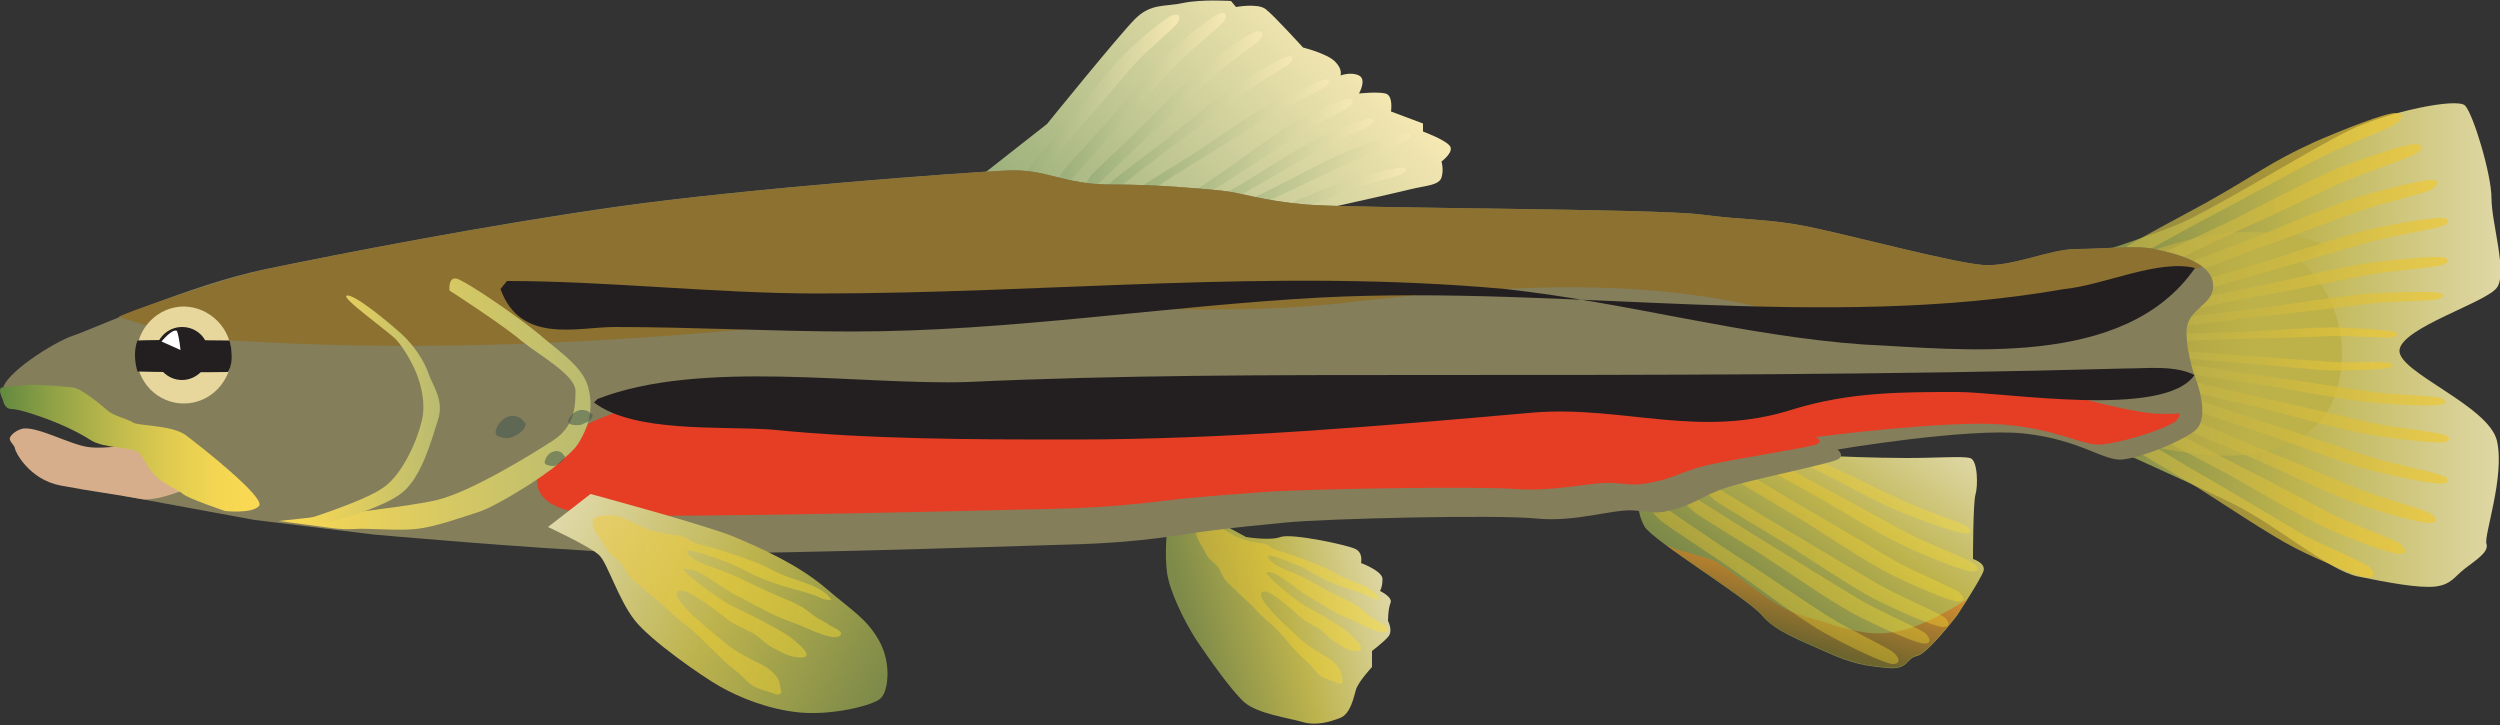
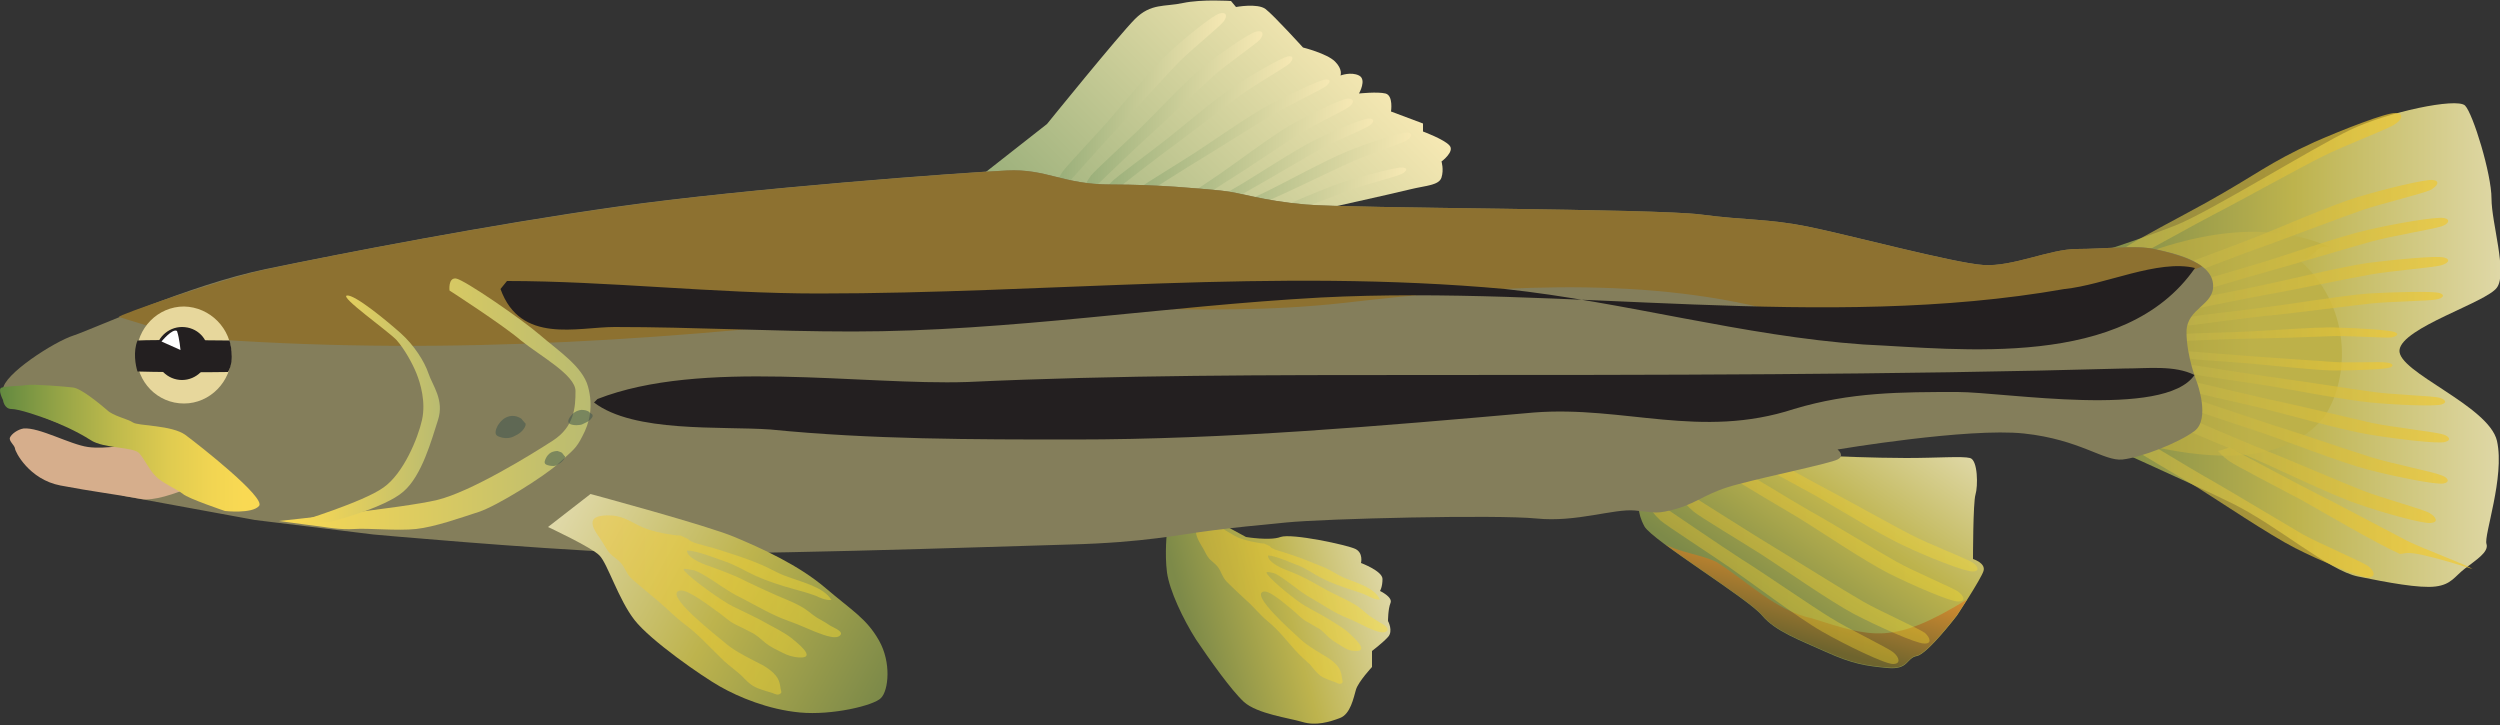
<svg xmlns="http://www.w3.org/2000/svg" xmlns:ns1="https://ian.umces.edu/media-library/" x="0px" y="0px" width="500" height="145" viewBox="0 0 500 145" xml:space="preserve">
  <rect x="0" y="0" width="500" height="145" fill="#333333" stroke="none" />
  <title>Phoxinus eos (Northern Redbelly Dace)</title>
  <desc>
    <ns1:title>Phoxinus eos (Northern Redbelly Dace)</ns1:title>
    <ns1:descr>Illustration of Phoxinus eos (Northern Redbelly Dace)</ns1:descr>
    <ns1:scene>
      <ns1:contains>fish, Northern, redbelly, dace, Chordata, Actinopterygii, Cypriniformes, Cyprinidae, Phoxinus, eos, North, America, freshwater</ns1:contains>
      <ns1:when>2008-12-22</ns1:when>
    </ns1:scene>
  </desc>
  <g id="ian_symbols_6b71c838371e3b448d8a9cb9a81f1515">
    <g>
      <linearGradient id="ian_symbols_4b17add9c761aed4c9d2fccf0340e11d" gradientUnits="userSpaceOnUse" x1="2199.534" y1="2416.542" x2="2617.322" y2="2416.542" gradientTransform="matrix(0.2 0 0 -0.2 -22.418 551.375)">
        <stop offset="1.690000e-02" style="stop-color:#7D8A49" />
        <stop offset="0.494" style="stop-color:#BDB34D" />
        <stop offset="1" style="stop-color:#E0D9A9" />
      </linearGradient>
      <path fill="url(#ian_symbols_4b17add9c761aed4c9d2fccf0340e11d)" d="M416.6,51.5c0,0,11.7-3.7,18.7-6.5c6.9-2.8,27.2-15.4,34.7-19c7.5-3.6,21.3-6.5,23-4.9    c1.6,1.6,5.3,13.7,5.3,18.6s3.2,14.8,1.1,17.8c-2.1,3-19,8-19.5,12.5c-0.5,4.4,17.9,11.1,19.5,18.2c1.6,7.2-2.7,19-2.1,20.6    c0.5,1.6-2.1,3.2-4.3,4.9c-2.1,1.6-2.7,3.2-5.9,3.6c-3.2,0.4-9.6-0.8-15.5-2c-5.9-1.2-16-10.1-25.1-14.6    c-9.1-4.5-29.9-13.7-29.9-13.7L416.6,51.5L416.6,51.5z" />
      <linearGradient id="ian_symbols_e35e07efee8e41247528dbd03cbf8c5d" gradientUnits="userSpaceOnUse" x1="2160.937" y1="2418.108" x2="2459.122" y2="2418.108" gradientTransform="matrix(0.2 0 0 -0.2 -22.418 551.375)">
        <stop offset="0" style="stop-color:#9F963A" />
        <stop offset="0.68" style="stop-color:#BDB149" />
      </linearGradient>
      <path fill="url(#ian_symbols_e35e07efee8e41247528dbd03cbf8c5d)" d="M464.9,83.3c5.3-8.1,5.3-22.6-5.3-31.5c3.2,0.8,3.2-3.2,6.4-2.4c-17.1-7.3-35.2,0-50.2,6.5    c-2.4,1-4.7,1.4-6.9,1.5V83C428,89.4,453.5,97.4,464.9,83.3L464.9,83.3z" />
      <linearGradient id="ian_symbols_f33448dc5affa4b429d87bbe2c9811c7" gradientUnits="userSpaceOnUse" x1="2282.646" y1="2293.335" x2="2552.898" y2="2293.335" gradientTransform="matrix(0.2 0 0 -0.2 -22.418 551.375)">
        <stop offset="0" style="stop-color:#BDB149" />
        <stop offset="1" style="stop-color:#F0C932" />
      </linearGradient>
      <path opacity="0.7" fill="url(#ian_symbols_f33448dc5affa4b429d87bbe2c9811c7)" enable-background="new    " d="M486.2,104.6c-1.5,0.2-9.6-2-14.9-3.9    c-5.3-1.8-16.3-7.2-20.6-9c-4.3-1.9-13.6-5.6-15.1-6.5c-1.5-0.9-2.4-1.8-2.4-1.8l2.2-0.8c0,0,13.6,5.9,17.5,7.4    c3.9,1.5,15.7,6.6,19.6,8.1c3.8,1.5,12,3.7,13.4,4.5C487.2,103.4,487.8,104.4,486.2,104.6L486.2,104.6z" />
      <linearGradient id="ian_symbols_493584efc720ae94e98edaa2cd7e1fa8" gradientUnits="userSpaceOnUse" x1="2230.817" y1="2257.832" x2="2490.6" y2="2257.832" gradientTransform="matrix(0.2 0 0 -0.2 -22.418 551.375)">
        <stop offset="0" style="stop-color:#BDB149" />
        <stop offset="1" style="stop-color:#F0C932" />
      </linearGradient>
      <path opacity="0.7" fill="url(#ian_symbols_493584efc720ae94e98edaa2cd7e1fa8)" enable-background="new    " d="M473.6,115.5c-1.6,0-9.5-3.3-14.6-5.9    c-5.1-2.6-15.5-9.6-19.5-12.1c-4.1-2.5-13-7.6-14.4-8.7c-1.4-1.1-2.2-2.2-2.2-2.2l2.4-0.7c0,0,12.9,7.9,16.7,10    c3.7,2.1,15,8.9,18.6,11c3.7,2,11.7,5.4,13,6.3C474.9,114.2,475.3,115.4,473.6,115.5L473.6,115.5z" />
      <linearGradient id="ian_symbols_c5d3b833b7736094bdc087dbc79be34f" gradientUnits="userSpaceOnUse" x1="2261.559" y1="2273.2" x2="2522.194" y2="2273.2" gradientTransform="matrix(0.2 0 0 -0.2 -22.418 551.375)">
        <stop offset="0" style="stop-color:#BDB149" />
        <stop offset="1" style="stop-color:#F0C932" />
      </linearGradient>
-       <path opacity="0.7" fill="url(#ian_symbols_c5d3b833b7736094bdc087dbc79be34f)" enable-background="new    " d="M480,110.8c-1.6,0.1-9.5-2.8-14.6-5.1    c-5.1-2.3-15.6-8.5-19.7-10.8c-4.1-2.2-13.1-6.8-14.5-7.8c-1.4-1-2.2-2-2.2-2l2.3-0.7c0,0,13,7,16.8,8.9    c3.7,1.8,15.1,7.9,18.8,9.8c3.7,1.8,11.7,4.7,13,5.6C481.1,109.6,481.6,110.7,480,110.8L480,110.8z" />
+       <path opacity="0.7" fill="url(#ian_symbols_c5d3b833b7736094bdc087dbc79be34f)" enable-background="new    " d="M480,110.8c-5.1-2.3-15.6-8.5-19.7-10.8c-4.1-2.2-13.1-6.8-14.5-7.8c-1.4-1-2.2-2-2.2-2l2.3-0.7c0,0,13,7,16.8,8.9    c3.7,1.8,15.1,7.9,18.8,9.8c3.7,1.8,11.7,4.7,13,5.6C481.1,109.6,481.6,110.7,480,110.8L480,110.8z" />
      <linearGradient id="ian_symbols_9dc89fa8109fc314917cfc994ad2e02d" gradientUnits="userSpaceOnUse" x1="2286.67" y1="2323.087" x2="2564.939" y2="2323.087" gradientTransform="matrix(0.2 0 0 -0.2 -22.418 551.375)">
        <stop offset="0" style="stop-color:#BDB149" />
        <stop offset="1" style="stop-color:#F0C932" />
      </linearGradient>
      <path opacity="0.7" fill="url(#ian_symbols_9dc89fa8109fc314917cfc994ad2e02d)" enable-background="new    " d="M488.7,96.7c-1.5,0.3-9.8-1.4-15.2-2.8    c-5.4-1.4-16.8-5.9-21.3-7.4c-4.4-1.5-14.1-4.6-15.6-5.3c-1.6-0.8-2.6-1.5-2.6-1.5l2.1-0.9c0,0,14.1,4.8,18.1,6.1    c4,1.2,16.3,5.4,20.2,6.6c3.9,1.2,12.3,2.9,13.7,3.5C489.5,95.4,490.2,96.4,488.7,96.7L488.7,96.7z" />
      <linearGradient id="ian_symbols_6ca3cc176726a3243973e57af3b6a358" gradientUnits="userSpaceOnUse" x1="2284.458" y1="2351.751" x2="2566.226" y2="2351.751" gradientTransform="matrix(0.2 0 0 -0.2 -22.418 551.375)">
        <stop offset="0" style="stop-color:#BDB149" />
        <stop offset="1" style="stop-color:#F0C932" />
      </linearGradient>
      <path opacity="0.7" fill="url(#ian_symbols_6ca3cc176726a3243973e57af3b6a358)" enable-background="new    " d="M489,88.4c-1.5,0.4-9.8-0.6-15.2-1.5    c-5.5-0.9-17.1-4.2-21.6-5.3c-4.5-1.1-14.3-3.2-15.9-3.8c-1.6-0.6-2.7-1.2-2.7-1.2l2-1c0,0,14.3,3.4,18.3,4.3    c4.1,0.8,16.5,3.8,20.5,4.7c4,0.8,12.4,1.8,13.9,2.2C489.7,87.1,490.5,88,489,88.4L489,88.4z" />
      <linearGradient id="ian_symbols_6130a5d5d5e0e484c9c130575d59523b" gradientUnits="userSpaceOnUse" x1="2299.356" y1="2376.395" x2="2562.309" y2="2376.395" gradientTransform="matrix(0.2 0 0 -0.2 -22.418 551.375)">
        <stop offset="0" style="stop-color:#BDB149" />
        <stop offset="1" style="stop-color:#F0C932" />
      </linearGradient>
      <path opacity="0.7" fill="url(#ian_symbols_6130a5d5d5e0e484c9c130575d59523b)" enable-background="new    " d="M488.3,80.9c-1.4,0.4-9.1,0.1-14.2-0.4    c-5.1-0.5-16-2.6-20.2-3.3c-4.2-0.7-13.3-1.9-14.8-2.3c-1.5-0.4-2.5-0.9-2.5-0.9l1.9-1c0,0,13.3,2.1,17.1,2.6    c3.8,0.5,15.4,2.3,19.1,2.8c3.7,0.5,11.6,0.8,13,1.1C489,79.8,489.6,80.5,488.3,80.9L488.3,80.9z" />
      <linearGradient id="ian_symbols_e18c6400b28c640411858eae6fb8162d" gradientUnits="userSpaceOnUse" x1="2832.977" y1="2843.979" x2="3099.321" y2="2843.979" gradientTransform="matrix(0.161 3.500000e-03 -3.500000e-03 -0.165 -9.63 532.254)">
        <stop offset="0" style="stop-color:#BDB149" />
        <stop offset="1" style="stop-color:#F0C932" />
      </linearGradient>
      <path opacity="0.7" fill="url(#ian_symbols_e18c6400b28c640411858eae6fb8162d)" enable-background="new    " d="M478,73.5c-1.1,0.4-7.3,0.6-11.4,0.6    c-4.2-0.1-13.1-1.1-16.6-1.4c-3.4-0.3-10.9-0.7-12.2-1c-1.3-0.2-2.1-0.6-2.1-0.6l1.3-0.9c0,0,11,0.9,14,1.1    c3.1,0.2,12.6,0.9,15.7,1.1c3,0.2,9.3-0.1,10.5,0.1C478.4,72.6,479,73.1,478,73.5L478,73.5z" />
      <linearGradient id="ian_symbols_4bc5d8bfda99ac143503fbdf75fc3bc0" gradientUnits="userSpaceOnUse" x1="2281.183" y1="2532.049" x2="2554.764" y2="2532.049" gradientTransform="matrix(0.2 0 0 -0.2 -22.418 551.375)">
        <stop offset="0" style="stop-color:#BDB149" />
        <stop offset="1" style="stop-color:#F0C932" />
      </linearGradient>
      <path opacity="0.7" fill="url(#ian_symbols_4bc5d8bfda99ac143503fbdf75fc3bc0)" enable-background="new    " d="M486.6,36c-1.5-0.2-9.7,1.8-15,3.4    c-5.4,1.6-16.5,6.5-20.9,8.2c-4.3,1.7-13.8,5.1-15.3,5.9c-1.5,0.8-2.5,1.6-2.5,1.6L435,56c0,0,13.8-5.4,17.7-6.7    c3.9-1.4,16-6,19.8-7.3c3.9-1.3,12.1-3.3,13.6-4C487.5,37.2,488.1,36.2,486.6,36L486.6,36z" />
      <linearGradient id="ian_symbols_ebc1da780bcab674bd218fb8f08e4d93" gradientUnits="userSpaceOnUse" x1="2229.875" y1="2573.985" x2="2518.293" y2="2573.985" gradientTransform="matrix(0.2 0 0 -0.2 -22.418 551.375)">
        <stop offset="0" style="stop-color:#BDB149" />
        <stop offset="1" style="stop-color:#F0C932" />
      </linearGradient>
      <path opacity="0.7" fill="url(#ian_symbols_ebc1da780bcab674bd218fb8f08e4d93)" enable-background="new    " d="M479.1,22.6c-1.8-0.1-10.5,3.3-16.2,5.8    c-9.4,4.3-11.2,6.3-21.8,12.2c-4.5,2.5-14.5,7.7-16,8.9c-1.6,1.1-2.5,2.2-2.5,2.2l2.6,0.8c0,0,14.4-8,18.5-10.1    c4.1-2.1,16.7-9.1,20.8-11.1c4.1-2.1,12.9-5.4,14.4-6.4C480.4,24,480.9,22.7,479.1,22.6L479.1,22.6z" />
      <linearGradient id="ian_symbols_d5f8e8fe8ef10c042941b78fcbb4b42c" gradientUnits="userSpaceOnUse" x1="2260.337" y1="2554.759" x2="2538.584" y2="2554.759" gradientTransform="matrix(0.2 0 0 -0.2 -22.418 551.375)">
        <stop offset="0" style="stop-color:#BDB149" />
        <stop offset="1" style="stop-color:#F0C932" />
      </linearGradient>
-       <path opacity="0.7" fill="url(#ian_symbols_d5f8e8fe8ef10c042941b78fcbb4b42c)" enable-background="new    " d="M483.2,28.8c-1.7-0.1-10,2.6-15.5,4.8    c-5.5,2.2-16.7,8.2-21,10.3c-4.4,2.1-14,6.5-15.5,7.5c-1.5,1-2.4,1.9-2.4,1.9l2.4,0.7c0,0,13.9-6.8,17.9-8.5    c4-1.8,16.1-7.6,20-9.3c3.9-1.7,12.4-4.5,13.8-5.3C484.4,30.1,484.9,29,483.2,28.8L483.2,28.8z" />
      <linearGradient id="ian_symbols_9ee6b100b5869c54a9e78cb957916c2b" gradientUnits="userSpaceOnUse" x1="2284.614" y1="2503.613" x2="2565.475" y2="2503.613" gradientTransform="matrix(0.2 0 0 -0.2 -22.418 551.375)">
        <stop offset="0" style="stop-color:#BDB149" />
        <stop offset="1" style="stop-color:#F0C932" />
      </linearGradient>
      <path opacity="0.7" fill="url(#ian_symbols_9ee6b100b5869c54a9e78cb957916c2b)" enable-background="new    " d="M488.8,43.6c-1.5-0.3-9.8,1.1-15.3,2.4    c-5.5,1.2-17,5.3-21.5,6.6c-4.5,1.4-14.2,4.1-15.8,4.7c-1.6,0.7-2.6,1.4-2.6,1.4l2,0.9c0,0,14.2-4.3,18.3-5.4    c4-1.1,16.4-4.8,20.4-5.9c4-1.1,12.4-2.5,13.9-3C489.6,44.9,490.3,43.9,488.8,43.6L488.8,43.6z" />
      <linearGradient id="ian_symbols_f3160d520f08eb341567824eae0c4328" gradientUnits="userSpaceOnUse" x1="2281.763" y1="2476.377" x2="2565.403" y2="2476.377" gradientTransform="matrix(0.2 0 0 -0.2 -22.418 551.375)">
        <stop offset="0" style="stop-color:#BDB149" />
        <stop offset="1" style="stop-color:#F0C932" />
      </linearGradient>
      <path opacity="0.7" fill="url(#ian_symbols_f3160d520f08eb341567824eae0c4328)" enable-background="new    " d="M488.8,51.5c-1.5-0.4-9.8,0.4-15.3,1.1    c-5.5,0.8-17.3,3.7-21.8,4.6c-4.5,1-14.4,2.8-16,3.3c-1.6,0.5-2.7,1.1-2.7,1.1l2,1c0,0,14.4-3,18.5-3.7c4.1-0.7,16.6-3.3,20.6-4    c4-0.7,12.4-1.4,14-1.8C489.6,52.7,490.3,51.9,488.8,51.5L488.8,51.5z" />
      <linearGradient id="ian_symbols_06db979613a70a549de804cb668fa31a" gradientUnits="userSpaceOnUse" x1="2296.308" y1="2452.944" x2="2560.282" y2="2452.944" gradientTransform="matrix(0.2 0 0 -0.2 -22.418 551.375)">
        <stop offset="0" style="stop-color:#BDB149" />
        <stop offset="1" style="stop-color:#F0C932" />
      </linearGradient>
      <path opacity="0.7" fill="url(#ian_symbols_06db979613a70a549de804cb668fa31a)" enable-background="new    " d="M487.9,58.6c-1.4-0.4-9.1-0.2-14.2,0.1    c-5.2,0.4-16,2.2-20.3,2.7c-4.2,0.6-13.4,1.6-14.9,1.9c-1.5,0.4-2.5,0.8-2.5,0.8l1.8,1c0,0,13.4-1.8,17.2-2.1    c3.8-0.4,15.5-1.9,19.2-2.3c3.7-0.4,11.6-0.5,13-0.8C488.5,59.7,489.2,59,487.9,58.6L487.9,58.6z" />
      <linearGradient id="ian_symbols_c6c7fe6bb64020f4f55524f9efdcefa3" gradientUnits="userSpaceOnUse" x1="2668.948" y1="2804.473" x2="2935.445" y2="2804.473" gradientTransform="matrix(0.167 -1.200000e-03 1.200000e-03 -0.165 -14.107 533.115)">
        <stop offset="0" style="stop-color:#BDB149" />
        <stop offset="1" style="stop-color:#F0C932" />
      </linearGradient>
      <path opacity="0.7" fill="url(#ian_symbols_c6c7fe6bb64020f4f55524f9efdcefa3)" enable-background="new    " d="M478.9,66.4c-1.1-0.4-7.5-0.8-11.8-0.9    c-4.6-0.1-12.8,0.6-17.3,0.8c-3.6,0.2-11.3,0.3-12.6,0.5c-1.3,0.2-2.2,0.5-2.2,0.5l1.4,0.9c0,0,11.4-0.5,14.6-0.5    c3.2,0,13.1-0.4,16.3-0.5c3.1,0,9.7,0.4,10.9,0.3C479.3,67.3,480,66.8,478.9,66.4L478.9,66.4z" />
      <linearGradient id="ian_symbols_492fa1e5f28f54a459388940cb7b4f0b" gradientUnits="userSpaceOnUse" x1="1205.511" y1="2465.318" x2="1460.661" y2="2720.459" gradientTransform="matrix(0.2 0 0 -0.2 -22.418 551.375)">
        <stop offset="0" style="stop-color:#9AAF7A" />
        <stop offset="0.994" style="stop-color:#F7E9B4" />
      </linearGradient>
      <path fill="url(#ian_symbols_492fa1e5f28f54a459388940cb7b4f0b)" d="M195,36.1l14.4-11.3c0,0,14.4-17.8,17.6-21c3.2-3.2,5.9-2.4,9.6-3.2c3.8-0.8,9.6-0.4,9.6-0.4    l1,1.2c0,0,4.3-0.8,5.9,0.4c1.6,1.2,7.5,7.7,7.5,7.7s4.8,1.2,6.4,2.8c1.6,1.6,1.1,2.8,1.1,2.8s2.1-0.8,3.7,0c1.6,0.8,0,3.6,0,3.6    s3.7-0.4,5.3,0c1.6,0.4,1.1,3.6,1.1,3.6l6.4,2.4v1.6c0,0,4.3,1.6,5.3,2.8c1.1,1.2-1.6,3.2-1.6,3.2s0.5,1.6,0,3.2    c-0.5,1.6-3.2,1.6-6.4,2.4c-3.2,0.8-18.1,4.1-18.1,4.1L195,36.1L195,36.1z" />
      <linearGradient id="ian_symbols_9aa73e6513054594c9ef8cff40395245" gradientUnits="userSpaceOnUse" x1="1199.38" y1="2653.822" x2="1377.244" y2="2653.822" gradientTransform="matrix(0.2 0 0 -0.2 -22.418 551.375)">
        <stop offset="0" style="stop-color:#9AAF7A" />
        <stop offset="0.994" style="stop-color:#F7E9B4" />
      </linearGradient>
      <path fill="url(#ian_symbols_9aa73e6513054594c9ef8cff40395245)" d="M251.3,6.3c-1.4,0.3-7.2,4.3-10.7,7.1c-3.6,2.9-10.2,10-12.9,12.6c-2.7,2.6-8.7,8.1-9.5,9.1    c-0.8,1.1-1.2,2-1.2,2l2.3,0c0,0,8.6-8.3,11.1-10.5c2.5-2.2,10-9.4,12.5-11.6c2.5-2.2,8.3-6.2,9.1-7.1    C252.8,6.9,252.7,6,251.3,6.3L251.3,6.3z" />
      <linearGradient id="ian_symbols_1c61f0520dea26f4c9ede6a59c83654d" gradientUnits="userSpaceOnUse" x1="1134.657" y1="2663.229" x2="1293.97" y2="2663.229" gradientTransform="matrix(0.2 0 0 -0.2 -22.418 551.375)">
        <stop offset="0" style="stop-color:#9AAF7A" />
        <stop offset="0.994" style="stop-color:#F7E9B4" />
      </linearGradient>
-       <path fill="url(#ian_symbols_1c61f0520dea26f4c9ede6a59c83654d)" d="M234.6,3c-1.4,0.4-6.7,4.8-9.9,8c-3.2,3.2-8.9,10.8-11.3,13.7c-2.4,2.8-7.7,8.8-8.4,10    c-0.7,1.2-0.9,2.1-0.9,2.1l2.3-0.1c0,0,7.5-9,9.8-11.5c2.3-2.5,8.8-10.3,11-12.7c2.2-2.4,7.6-6.9,8.3-7.9    C236.2,3.6,236,2.6,234.6,3L234.6,3z" />
      <linearGradient id="ian_symbols_a00c1716fe18f9346919b6511d9b0eb0" gradientUnits="userSpaceOnUse" x1="1171.379" y1="2664.318" x2="1340.796" y2="2664.318" gradientTransform="matrix(0.2 0 0 -0.2 -22.418 551.375)">
        <stop offset="0" style="stop-color:#9AAF7A" />
        <stop offset="0.994" style="stop-color:#F7E9B4" />
      </linearGradient>
      <path fill="url(#ian_symbols_a00c1716fe18f9346919b6511d9b0eb0)" d="M243.9,2.7c-1.4,0.4-7,4.9-10.4,8.1c-3.4,3.2-9.6,10.8-12.1,13.7c-2.5,2.8-8.2,8.8-9,10    c-0.7,1.1-1,2.1-1,2.1l2.4-0.2c0,0,8-9,10.4-11.5c2.4-2.5,9.4-10.3,11.8-12.7c2.4-2.4,8-6.9,8.8-8C245.5,3.2,245.3,2.3,243.9,2.7    L243.9,2.7z" />
      <linearGradient id="ian_symbols_f7430c20cda1b354d18e351ce9611c22" gradientUnits="userSpaceOnUse" x1="1218.605" y1="2638.754" x2="1407.377" y2="2638.754" gradientTransform="matrix(0.2 0 0 -0.2 -22.418 551.375)">
        <stop offset="0" style="stop-color:#9AAF7A" />
        <stop offset="0.994" style="stop-color:#F7E9B4" />
      </linearGradient>
      <path fill="url(#ian_symbols_f7430c20cda1b354d18e351ce9611c22)" d="M257.5,11.3c-1.3,0.3-7.3,3.7-11,6.2c-3.8,2.5-11,8.7-13.9,10.9c-2.9,2.3-9.4,7-10.3,8    c-0.9,0.9-1.4,1.7-1.4,1.7l2.1,0c0,0,9.2-7.2,11.9-9.1c2.7-2,10.8-8.2,13.4-10.1c2.6-1.9,8.7-5.4,9.6-6.2    C258.7,11.9,258.8,11,257.5,11.3L257.5,11.3z" />
      <linearGradient id="ian_symbols_d33feaffdded014425d8c040ba5db03e" gradientUnits="userSpaceOnUse" x1="1247.076" y1="2624.187" x2="1444.592" y2="2624.187" gradientTransform="matrix(0.2 0 0 -0.2 -22.418 551.375)">
        <stop offset="0" style="stop-color:#9AAF7A" />
        <stop offset="0.994" style="stop-color:#F7E9B4" />
      </linearGradient>
      <path fill="url(#ian_symbols_d33feaffdded014425d8c040ba5db03e)" d="M265,15.9c-1.3,0.2-7.4,3.1-11.4,5.2c-3.9,2.1-11.6,7.5-14.7,9.5c-3.1,2-9.8,6.1-10.9,6.9    c-1,0.8-1.6,1.6-1.6,1.6l2,0.1c0,0,9.7-6.2,12.6-7.9c2.8-1.7,11.3-7.1,14.1-8.7c2.8-1.6,9-4.6,10-5.3    C266.1,16.5,266.3,15.8,265,15.9L265,15.9z" />
      <linearGradient id="ian_symbols_da5245d06805da8461ce2827080e946b" gradientUnits="userSpaceOnUse" x1="1314.355" y1="2581.302" x2="1526.358" y2="2581.302" gradientTransform="matrix(0.2 0 0 -0.2 -22.418 551.375)">
        <stop offset="0" style="stop-color:#9AAF7A" />
        <stop offset="0.994" style="stop-color:#F7E9B4" />
      </linearGradient>
      <path fill="url(#ian_symbols_da5245d06805da8461ce2827080e946b)" d="M281.3,26.5c-1.3,0-7.8,2.1-11.9,3.8c-4.2,1.7-12.6,6.3-15.9,7.9c-3.3,1.6-10.6,5-11.7,5.7    c-1.1,0.7-1.8,1.4-1.8,1.4l1.9,0.5c0,0,10.6-5.2,13.6-6.5c3-1.3,12.2-5.8,15.2-7.1c3-1.3,9.5-3.5,10.6-4.1    C282.4,27.4,282.7,26.6,281.3,26.5L281.3,26.5z" />
      <linearGradient id="ian_symbols_0a1d72e1a8787094b188d127939dafd8" gradientUnits="userSpaceOnUse" x1="1272.759" y1="2602.284" x2="1467.902" y2="2602.284" gradientTransform="matrix(0.2 0 0 -0.2 -22.418 551.375)">
        <stop offset="0" style="stop-color:#9AAF7A" />
        <stop offset="0.994" style="stop-color:#F7E9B4" />
      </linearGradient>
      <path fill="url(#ian_symbols_0a1d72e1a8787094b188d127939dafd8)" d="M269.6,19.7c-1.3,0.1-7.4,3-11.3,5.2c-3.9,2.2-11.4,7.9-14.5,10c-3,2.1-9.7,6.3-10.7,7.2    c-1,0.9-1.5,1.7-1.5,1.7l2.1,0.3c0,0,9.6-6.6,12.4-8.3c2.8-1.7,11.2-7.4,13.9-9.1c2.7-1.7,8.9-4.6,9.9-5.4    C270.8,20.6,270.9,19.7,269.6,19.7L269.6,19.7z" />
      <linearGradient id="ian_symbols_ea60a9485f85082451717bfd7c5ca286" gradientUnits="userSpaceOnUse" x1="1297.151" y1="2590.761" x2="1488.351" y2="2590.761" gradientTransform="matrix(0.2 0 0 -0.2 -22.418 551.375)">
        <stop offset="0" style="stop-color:#9AAF7A" />
        <stop offset="0.994" style="stop-color:#F7E9B4" />
      </linearGradient>
      <path fill="url(#ian_symbols_ea60a9485f85082451717bfd7c5ca286)" d="M273.8,23.7c-1.3,0-7.2,2.5-11,4.4c-3.8,1.9-11.3,6.8-14.3,8.6c-3,1.8-9.5,5.4-10.5,6.2    c-1,0.8-1.5,1.5-1.5,1.5l1.9,0.3c0,0,9.5-5.6,12.2-7.1c2.7-1.5,11-6.4,13.7-7.9c2.7-1.5,8.7-3.9,9.6-4.6    C274.8,24.5,275,23.7,273.8,23.7z" />
      <linearGradient id="ian_symbols_72c42ebbe5a6a364c9cc386255c56415" gradientUnits="userSpaceOnUse" x1="1320.228" y1="2557.244" x2="1521.388" y2="2557.244" gradientTransform="matrix(0.2 0 0 -0.2 -22.418 551.375)">
        <stop offset="0" style="stop-color:#9AAF7A" />
        <stop offset="0.994" style="stop-color:#F7E9B4" />
      </linearGradient>
      <path fill="url(#ian_symbols_72c42ebbe5a6a364c9cc386255c56415)" d="M280.5,33.5c-1.2-0.1-7.2,1.5-11.2,2.7c-3.9,1.2-12,4.8-15.2,6.1c-3.2,1.3-10.1,3.8-11.2,4.4    c-1.1,0.6-1.8,1.2-1.8,1.2l1.7,0.5c0,0,10.1-4,13-5c2.9-1,11.7-4.5,14.5-5.5c2.8-1,9-2.6,10-3.1C281.3,34.3,281.7,33.6,280.5,33.5    z" />
      <linearGradient id="ian_symbols_9d43dd8763dce034d56de1d0c5ea7387" gradientUnits="userSpaceOnUse" x1="1300.027" y1="2118.372" x2="1503.183" y2="2172.817" gradientTransform="matrix(0.2 0 0 -0.2 -22.418 551.375)">
        <stop offset="1.690000e-02" style="stop-color:#7D8A49" />
        <stop offset="0.494" style="stop-color:#BDB34D" />
        <stop offset="1" style="stop-color:#E0D9A9" />
      </linearGradient>
      <path fill="url(#ian_symbols_9d43dd8763dce034d56de1d0c5ea7387)" d="M233.4,106c0,0-0.5,4.8,0,8.5c0.5,3.6,3.2,9.3,5.8,13.4c2.7,4,7,10.1,9.6,12.5    c2.7,2.4,9.1,3.2,11.7,4c2.7,0.8,5.4,0,7.5-0.8c2.1-0.8,2.7-4,3.2-5.7c0.5-1.6,3.2-4.5,3.2-4.5v-3.2c0,0,2.1-1.6,3.2-2.8    c1.1-1.2,0-3.2,0-3.2s0-2.4,0.5-3.6c0.5-1.2-2.1-2.4-2.1-2.4s0.5-0.8,0.5-2.4c0-1.6-4.3-3.2-4.3-3.2s0.5-2-1.1-2.8    c-1.6-0.8-12.8-3.2-15-2.4c-2.1,0.8-6.9,0-6.9,0l-5.9-3.2L233.4,106L233.4,106z" />
      <linearGradient id="ian_symbols_f264958bede0759489f0007b642f1ded" gradientUnits="userSpaceOnUse" x1="1309.351" y1="2155.829" x2="1502.569" y2="2155.829" gradientTransform="matrix(0.2 0 0 -0.2 -22.418 551.375)">
        <stop offset="5.600000e-03" style="stop-color:#F4C62B" />
        <stop offset="1" style="stop-color:#FEE12D" />
      </linearGradient>
      <path opacity="0.42" fill="url(#ian_symbols_f264958bede0759489f0007b642f1ded)" enable-background="new    " d="M253.9,109.2c0.5,0.7,2.1,1,3,1.3    c1.2,0.4,2.4,0.8,3.5,1.2c1.5,0.6,3,1.2,4.5,1.8c1.4,0.6,2.6,1.5,4,2.1c2.7,1.1,5.9,1.9,7.1,4.3c-0.9,0.1-1.8-0.4-2.6-0.8    c-1-0.5-2.2-0.8-3.3-1.2c-1.9-0.6-4.1-1.4-5.8-2.3c-1.6-0.8-2.9-1.8-4.6-2.5c-1.4-0.5-4.6-2-6.1-2c-0.1,1.1,2.1,2.3,3.4,2.8    c2.1,0.8,3.9,1.6,5.8,2.7c1.6,0.9,3.2,1.8,4.9,2.6c1.4,0.7,3.2,1.5,4.4,2.5c0.8,0.6,1.3,1.2,2.3,1.8c0.5,0.3,0.9,0.6,1.4,0.9    c0.5,0.3,2.2,1.1,1.6,1.8c-0.8,0.8-3.2-0.4-3.9-0.7c-1.3-0.6-2.4-1.2-3.8-1.8c-2.9-1.1-5-2.7-7.5-4.1c-1.2-0.7-2.1-1.3-3.1-2.1    c-0.7-0.5-3.5-2.7-4.4-2.9c-1.4-0.3-1.6-0.3-1.2,0.3c1.1,1.5,5.7,5.2,7.4,6.2c1.7,1,3.5,1.9,5.1,2.9c1.4,0.9,2.9,1.7,4,2.8    c0.6,0.6,4,3.5,1.1,3.4c-1,0-1.7-0.3-2.5-0.8c-0.9-0.6-1.9-1.1-2.7-1.8c-0.8-0.7-1.3-1.4-2.3-2c-0.8-0.4-1.5-0.9-2.3-1.3    c-1.2-0.7-1.9-1.6-2.9-2.4c-0.8-0.6-4.3-3.8-5.6-3.6c-3,0.5,6,8.3,6.8,9.1c1.4,1.4,3.1,2.4,4.9,3.5c1.4,0.8,2.7,1.7,3.4,2.9    c0.3,0.6,0.4,1.1,0.5,1.8c0,0.2,0.2,0.7,0.1,0.9c-0.4,0.5-0.9,0.2-1.3,0c-1-0.4-2.5-0.8-3.3-1.5c-0.7-0.6-1.3-1.4-1.9-2.1    c-1-0.9-2.1-1.9-3-2.9c-1.7-1.9-3.3-4-5.4-5.7c-1.6-1.3-2.8-2.9-4.3-4.2c-1.3-1.2-2.6-2.4-3.9-3.7c-1-1-1.1-2.1-1.9-3.1    c-0.4-0.5-1.1-1-1.6-1.5c-0.5-0.6-0.8-1.2-1.1-1.8c-0.6-1.1-1.5-2.3-1.6-3.5c-0.1-1.4,1.5-1.5,2.9-1.5c1.9,0.1,3.4,1.4,4.9,2.2    c1.3,0.7,2.7,1,4.3,1.3c0.5,0.1,1,0.2,1.5,0.2L253.9,109.2L253.9,109.2z" />
      <linearGradient id="ian_symbols_08e99b0813f346248136f0a12e622993" gradientUnits="userSpaceOnUse" x1="1874.053" y1="2146.254" x2="2018.207" y2="2352.101" gradientTransform="matrix(0.2 0 0 -0.2 -22.418 551.375)">
        <stop offset="1.690000e-02" style="stop-color:#7D8A49" />
        <stop offset="0.494" style="stop-color:#BDB34D" />
        <stop offset="1" style="stop-color:#E0D9A9" />
      </linearGradient>
      <path fill="url(#ian_symbols_08e99b0813f346248136f0a12e622993)" d="M327.8,100.4c0,0-0.5,2,1.1,4.9c1.6,2.8,20.8,14.5,23.5,17.8c2.7,3.2,7.5,4.9,12.8,7.3    c5.3,2.4,8,2.8,12.3,3.2c4.3,0.4,3.7-2,5.9-2.4c2.1-0.4,8-8.1,8-8.1s4.8-7.3,5.3-8.9c0.5-1.6-2.1-2.4-2.1-2.4s0-11.3,0.5-12.9    c0.5-1.6,0.5-6.9-1.1-7.3c-1.6-0.4-6.4,0-12.8,0c-6.4,0-15.5-0.4-15.5-0.4L327.8,100.4L327.8,100.4z" />
      <linearGradient id="ian_symbols_c9a289d8a31014144da9b5da1eaddc40" gradientUnits="userSpaceOnUse" x1="1911.935" y1="2114.553" x2="1935.096" y2="2201.144" gradientTransform="matrix(0.2 0 0 -0.2 -22.418 551.375)">
        <stop offset="0" style="stop-color:#6E642E" />
        <stop offset="1" style="stop-color:#DD9030" />
      </linearGradient>
      <path fill="url(#ian_symbols_c9a289d8a31014144da9b5da1eaddc40)" d="M362.5,123.7c-7.5-1.6-12.8-7.3-19.2-11.3c-2.8-1.4-7.6-2-10.2-3.5c6.2,4.6,17.3,11.7,19.3,14.1    c2.7,3.2,7.5,4.9,12.8,7.3c5.3,2.4,8,2.8,12.3,3.2c4.3,0.4,3.7-2,5.9-2.4c2.1-0.4,8-8.1,8-8.1s0.9-1.4,2-3.1    C378.6,129,374.5,127.5,362.5,123.7L362.5,123.7z" />
      <linearGradient id="ian_symbols_ea374e7d257bef04a1c5aa4d67a55433" gradientUnits="userSpaceOnUse" x1="1819.87" y1="2204.137" x2="2064.567" y2="2204.137" gradientTransform="matrix(0.2 0 0 -0.2 -22.418 551.375)">
        <stop offset="5.600000e-03" style="stop-color:#F4C62B" />
        <stop offset="1" style="stop-color:#FEE12D" />
      </linearGradient>
-       <path opacity="0.36" fill="url(#ian_symbols_ea374e7d257bef04a1c5aa4d67a55433)" enable-background="new    " d="M388.6,125.4c-1.6,0-9-3.2-13.9-5.7    c-4.8-2.5-14.5-9.1-18.3-11.4c-3.8-2.4-12.2-7.2-13.5-8.3c-1.3-1.1-2-2-2-2l2.3-0.6c0,0,12.2,7.5,15.7,9.5    c3.5,2,14.1,8.5,17.6,10.4c3.4,1.9,11,5.2,12.3,6.1C389.9,124.3,390.2,125.4,388.6,125.4L388.6,125.4z" />
      <linearGradient id="ian_symbols_6207c8f9d7e5b0f43d6ee1da24953594" gradientUnits="userSpaceOnUse" x1="1765.55" y1="2176.286" x2="2014.468" y2="2176.286" gradientTransform="matrix(0.2 0 0 -0.2 -22.418 551.375)">
        <stop offset="5.600000e-03" style="stop-color:#F4C62B" />
        <stop offset="1" style="stop-color:#FEE12D" />
      </linearGradient>
      <path opacity="0.36" fill="url(#ian_symbols_6207c8f9d7e5b0f43d6ee1da24953594)" enable-background="new    " d="M378.6,132.8c-1.6,0-9.3-3.7-14.2-6.5    c-4.9-2.8-14.7-10.2-18.6-12.9c-3.9-2.7-12.4-8.2-13.7-9.3c-1.3-1.2-2-2.3-2-2.3l2.4-0.6c0,0,12.3,8.4,15.9,10.7    c3.6,2.2,14.3,9.6,17.8,11.7c3.5,2.2,11.3,5.9,12.5,6.9C379.9,131.5,380.2,132.8,378.6,132.8L378.6,132.8z" />
      <linearGradient id="ian_symbols_f617622e19fa84d4d5463c868fc1d2db" gradientUnits="userSpaceOnUse" x1="1798.8" y1="2190.247" x2="2045.755" y2="2190.247" gradientTransform="matrix(0.2 0 0 -0.2 -22.418 551.375)">
        <stop offset="5.600000e-03" style="stop-color:#F4C62B" />
        <stop offset="1" style="stop-color:#FEE12D" />
      </linearGradient>
      <path opacity="0.36" fill="url(#ian_symbols_f617622e19fa84d4d5463c868fc1d2db)" enable-background="new    " d="M384.8,128.7c-1.6,0-9.2-3.4-14-5.9    c-4.9-2.6-14.6-9.4-18.5-11.9c-3.9-2.5-12.3-7.5-13.6-8.6c-1.3-1.1-2-2.1-2-2.1l2.4-0.6c0,0,12.3,7.8,15.8,9.9    c3.5,2.1,14.2,8.8,17.7,10.8c3.5,2,11.2,5.4,12.4,6.3C386.1,127.6,386.4,128.8,384.8,128.7L384.8,128.7z" />
      <linearGradient id="ian_symbols_d8f1686523df41b42936a21a72380933" gradientUnits="userSpaceOnUse" x1="1836.978" y1="2228.081" x2="2079.642" y2="2228.081" gradientTransform="matrix(0.2 0 0 -0.2 -22.418 551.375)">
        <stop offset="5.600000e-03" style="stop-color:#F4C62B" />
        <stop offset="1" style="stop-color:#FEE12D" />
      </linearGradient>
      <path opacity="0.36" fill="url(#ian_symbols_d8f1686523df41b42936a21a72380933)" enable-background="new    " d="M391.6,120.3c-1.6,0-9-3.2-13.8-5.6    c-4.8-2.4-14.4-8.9-18.2-11.2c-3.8-2.3-12.1-7.1-13.4-8.1c-1.3-1-2-2-2-2l2.3-0.5c0,0,12,7.3,15.5,9.3c3.5,1.9,14,8.3,17.4,10.2    c3.4,1.9,11,5.1,12.2,5.9C392.9,119.3,393.2,120.3,391.6,120.3L391.6,120.3z" />
      <linearGradient id="ian_symbols_345a5eab5813ae5431d84152c957809a" gradientUnits="userSpaceOnUse" x1="1851.343" y1="2253.23" x2="2093.995" y2="2253.23" gradientTransform="matrix(0.2 0 0 -0.2 -22.418 551.375)">
        <stop offset="5.600000e-03" style="stop-color:#F4C62B" />
        <stop offset="1" style="stop-color:#FEE12D" />
      </linearGradient>
      <path opacity="0.36" fill="url(#ian_symbols_345a5eab5813ae5431d84152c957809a)" enable-background="new    " d="M394.5,114.3c-1.6,0-9-2.9-13.8-5.2    c-4.8-2.2-14.4-8.2-18.2-10.3c-3.8-2.1-12.1-6.5-13.4-7.5c-1.3-1-2-1.8-2-1.8l2.3-0.5c0,0,12,6.8,15.5,8.6    c3.5,1.8,14,7.7,17.4,9.4c3.4,1.8,11,4.7,12.2,5.5C395.7,113.3,396,114.3,394.5,114.3L394.5,114.3z" />
      <linearGradient id="ian_symbols_f2f6412814f74104218699b9d4fd0d8f" gradientUnits="userSpaceOnUse" x1="1856.842" y1="2280.459" x2="2087.052" y2="2280.459" gradientTransform="matrix(0.2 0 0 -0.2 -22.418 551.375)">
        <stop offset="5.600000e-03" style="stop-color:#F4C62B" />
        <stop offset="1" style="stop-color:#FEE12D" />
      </linearGradient>
-       <path opacity="0.36" fill="url(#ian_symbols_f2f6412814f74104218699b9d4fd0d8f)" enable-background="new    " d="M393.2,106.7c-1.5,0-8.5-2.4-13.1-4.3    c-4.6-1.9-13.7-6.8-17.2-8.6c-3.6-1.8-11.5-5.4-12.7-6.2c-1.2-0.8-1.9-1.5-1.9-1.5l2.2-0.4c0,0,11.4,5.6,14.7,7.1    c3.3,1.5,13.2,6.4,16.5,7.8c3.2,1.5,10.4,3.9,11.6,4.6C394.3,105.9,394.6,106.7,393.2,106.7L393.2,106.7z" />
      <path fill="#847E5B" d="M201.4,34.1c8-0.4,11.2,2.8,20.8,2.8c9.6,0,17.6,0.8,21.9,1.2c4.3,0.4,8,2,17.1,2.8c9.1,0.8,69.9,0.8,79,2    c9.1,1.2,13.3,0.8,21.3,2.4c8,1.6,29.3,7.3,35.2,7.7c5.9,0.4,13.3-3.2,18.7-3.2c5.3,0,11.7-0.8,15.5,0c3.7,0.8,11.2,2.4,11.7,6.9    c0.5,4.4-5.3,4.8-5.3,9.7c0,4.9,2.1,10.1,2.1,10.1s2.7,7.3-0.5,9.7c-3.2,2.4-10.7,5.3-14.4,5.7c-3.7,0.4-8.5-4-19.7-5.2    c-11.2-1.2-37.3,3.2-37.3,3.2s1.6,1.2,0,2c-1.6,0.8-13.3,3.2-19.7,4.9c-6.4,1.6-8,3.6-12.3,4.9c-4.3,1.2-4.3,0.8-8.5,0.4    c-4.3-0.4-11.7,2.4-19.7,1.6c-8-0.8-42.1,0-50.1,0.8c-8,0.8-8.5,0.8-14.9,1.6c-6.4,0.8-13.3,2.4-28.3,2.8    c-14.9,0.4-69.9,2.4-89.1,1.6c-19.2-0.8-50.2-3.6-50.2-3.6L51,104l-26.7-4.9l5.2-2.7l6.6-7.8l-21.7-3c0,0-13.8-4.6-13.8-7.7    c0-3,10.3-9.6,14.1-10.8c3.7-1.2,23-10.1,38.5-13.3c15.5-3.2,44.8-8.9,70.4-12.5C149.1,37.7,193.4,34.4,201.4,34.1L201.4,34.1z" />
-       <path fill="#E53E25" d="M427.8,82.3c-10.7-1.8-20.3-5.6-30.9-6.8c-22.4-2.5-42.7,1.2-64,3.7c-43.7,4.3-83.2-6.2-127,0    c-19.2,2.5-61.6-0.6-79.7,2.5c-17.9,4-28.7,20.6-5.7,21.3c19.2,0.6,74.2-0.9,89.1-1.2c14.9-0.3,21.9-1.6,28.3-2.2    c6.4-0.6,6.9-0.6,14.9-1.2c8-0.6,42.2-1.2,50.2-0.6c8,0.6,15.5-1.5,19.7-1.2c4.3,0.3,4.3,0.6,8.5-0.3c4.3-0.9,5.9-2.5,12.3-3.7    c6.4-1.3,18.1-3.1,19.7-3.7c1.6-0.6,0-1.5,0-1.5s26.1-3.4,37.3-2.5c11.2,0.9,16,4.3,19.7,4c3.7-0.3,11.2-2.5,14.4-4.3    c0.8-0.4,1.2-1.1,1.4-1.9C433.5,82.8,430.8,82.9,427.8,82.3L427.8,82.3z" />
      <path fill="#231F20" d="M119.5,79.8c20.7-8.1,52.7-2.7,74-3.4c30-1.4,60.7-1.4,90.7-1.4c46.7,0,94,0,140.7-1.3    c4.7,0,10-0.7,14,1.3c-6,8.8-38,3.4-47.4,3.4c-11.3,0-21.4,0-32.7,3.4c-18.7,6.1-34-0.7-52,0.7c-30.7,2.7-61.4,5.4-92,5.4    c-20,0-40.7,0-60.7-2c-10-0.7-27.3,0.7-35.3-5.4" />
      <path fill="#8D7130" d="M430.8,49.8c-3.7-0.8-10.1,0-15.5,0s-12.8,3.6-18.7,3.2c-5.9-0.4-27.2-6.1-35.2-7.7    c-8-1.6-12.3-1.2-21.3-2.4c-9.1-1.2-69.9-1.2-79-2c-9.1-0.8-12.8-2.4-17.1-2.8c-4.3-0.4-12.3-1.2-21.9-1.2    c-9.6,0-12.8-3.2-20.8-2.8c-8,0.4-52.3,3.6-77.9,7.3C97.9,45,68.6,50.6,53.1,53.9c-8.2,1.7-30.1,9.3-29.3,9.5    c6.5,2,12.9,4.1,19.7,4.5c46.9,3.2,92.8,0,139.8-5.7c28.8-2.4,56.5,1.6,85.3-1.6c27.8-3.2,58.7-5.7,86.4,1.6    c27,7.1,58.1,1.9,85.4-8.9C437.8,51.4,433.4,50.4,430.8,49.8L430.8,49.8z" />
      <linearGradient id="ian_symbols_e178ea34b58992a459d833bffe3cf976" gradientUnits="userSpaceOnUse" x1="134.579" y1="1633.811" x2="-240.831" y2="1633.811" gradientTransform="matrix(0.175 9.640000e-02 0.157 -0.284 -102.814 589.862)">
        <stop offset="1.690000e-02" style="stop-color:#7D8A49" />
        <stop offset="0.494" style="stop-color:#BDB34D" />
        <stop offset="1" style="stop-color:#E0D9A9" />
      </linearGradient>
      <path fill="url(#ian_symbols_e178ea34b58992a459d833bffe3cf976)" d="M118.1,98.8c0,0,23.4,6.3,28.8,8.6c5.5,2.3,12.8,5.6,18.2,10.2c5.4,4.6,8.2,6.1,10.7,10.5    c2.5,4.4,1.9,10,0.4,11.5c-1.4,1.5-9.8,3.5-16.2,2.9c-6.4-0.6-12.3-3.1-16-5.2c-3.7-2.1-13.9-9.2-17.1-13.3    c-3.2-4.1-5.4-11.3-7-12.9c-1.5-1.6-10.3-5.7-10.3-5.7" />
      <path fill="#D6AE8C" d="M2,87.5c-0.3,0.7,0.9,1.5,1,2.2c0,0.6,2.8,6.2,9.1,7.4c6.3,1.2,11.3,1.8,16.1,2.7    c4.8,0.9,17.1-5.7,17.1-5.7s-13.7-5.5-16.3-5.4c-2.6,0.1-7.9,1.2-11.4,0.7c-3.6-0.5-9.8-4-12.9-3.7C3.5,85.9,2.3,86.8,2,87.5z" />
      <linearGradient id="ian_symbols_ab44bdefc80d894481efe48207c74039" gradientUnits="userSpaceOnUse" x1="112.312" y1="2313.363" x2="372.51" y2="2313.363" gradientTransform="matrix(0.2 0 0 -0.2 -22.418 551.375)">
        <stop offset="5.600000e-03" style="stop-color:#648A40" />
        <stop offset="0.217" style="stop-color:#93A346" />
        <stop offset="0.444" style="stop-color:#BFBA4C" />
        <stop offset="0.648" style="stop-color:#DFCB50" />
        <stop offset="0.82" style="stop-color:#F2D552" />
        <stop offset="0.938" style="stop-color:#F9D953" />
      </linearGradient>
      <path fill="url(#ian_symbols_ab44bdefc80d894481efe48207c74039)" d="M51.8,101.2c1.5-1.6-12-12.2-14.7-14.2c-2.7-2-9.5-1.8-10.5-2.5c-1-0.7-4-1.3-5.2-2.5    c-1.3-1.1-5.1-4.3-6.8-4.5c-1.7-0.2-7.8-0.7-9.1-0.5c-1.3,0.2-4,0.2-5.1,0.5c-1,0.2,0.2,2.5,0.2,2.5s0.2,1.8,1.7,1.8    c1.5,0,5.5,1.4,7.4,2.1c1.9,0.7,5.6,2.3,8.4,4.1c2.7,1.8,8.7,1.3,9.8,2.7c1.1,1.3,1.9,3.2,3.2,4.5c1.3,1.4,4.4,2.7,5.5,3.6    c1,0.9,8.4,3.4,8.4,3.4S50.4,102.8,51.8,101.2L51.8,101.2z" />
      <linearGradient id="ian_symbols_91dcf3788f512554897bf6a490856775" gradientUnits="userSpaceOnUse" x1="391.638" y1="2357.507" x2="704.154" y2="2357.507" gradientTransform="matrix(0.2 0 0 -0.2 -22.418 551.375)">
        <stop offset="0" style="stop-color:#F9D953" />
        <stop offset="1" style="stop-color:#B9BB71" />
      </linearGradient>
      <path fill="url(#ian_symbols_91dcf3788f512554897bf6a490856775)" d="M89.9,58.1c0,0-0.3-2.6,1.3-2.4c1.6,0.2,13.1,8.1,16.8,11.3c3.7,3.2,8.5,6.3,9.6,10.3    c1.1,4,0.3,7.3-1.1,9.9c-1.3,2.6-1.9,2.8-4.8,5.5c-2.9,2.6-12.3,8.5-16,9.7c-3.7,1.2-8.8,3-12.5,3.4c-3.7,0.4-9.6-0.2-12.3,0    c-2.7,0.2-6.1-0.4-6.1-0.4l-9.1-1.2c0,0,25.1-2.6,31.7-4.2c6.7-1.6,18.9-9.1,23.2-11.9c4.3-2.8,4.5-6.7,4.5-9.9    c0-3.2-7.2-7.1-10.9-10.1C100.6,65,89.9,58.1,89.9,58.1L89.9,58.1z" />
      <linearGradient id="ian_symbols_a57e631dad514da435b099a8fe3510d2" gradientUnits="userSpaceOnUse" x1="410.371" y1="2352.815" x2="552.626" y2="2352.815" gradientTransform="matrix(0.2 0 0 -0.2 -22.418 551.375)">
        <stop offset="0" style="stop-color:#F9D953" />
        <stop offset="1" style="stop-color:#B9BB71" />
      </linearGradient>
      <path fill="url(#ian_symbols_a57e631dad514da435b099a8fe3510d2)" d="M69.4,59.1c1.6-0.2,8,5.1,10.7,7.5c2.7,2.4,4.8,5.7,5.6,8.1c0.8,2.4,3.2,5.3,1.9,9.3    c-1.3,4-3.2,11.1-6.9,14.3c-3.7,3.3-14.7,6.1-14.7,6.1h-6.4c0,0,13.1-4,17.1-6.9c4-2.8,6.9-9.9,7.7-13.5c0.8-3.6-0.3-7.3-1.1-9.3    c-0.8-2-2.4-4.9-4-6.7C77.6,66.2,67.8,59.3,69.4,59.1L69.4,59.1z" />
      <radialGradient id="ian_symbols_4ded634998da8d6445cd76342c1dbed1" cx="-8643.75" cy="9525.708" r="1.762888e-02" gradientTransform="matrix(112.92 0 0 -85.572 976171.125 815222.312)" gradientUnits="userSpaceOnUse">
        <stop offset="5.600000e-03" style="stop-color:#0D3638" />
        <stop offset="1" style="stop-color:#3E554D" />
      </radialGradient>
      <path opacity="0.52" fill="url(#ian_symbols_4ded634998da8d6445cd76342c1dbed1)" enable-background="new    " d="M112.5,90.7c0-0.2-0.7-0.4-1-0.5    c-0.4,0-0.9,0.1-1.3,0.3c-0.5,0.3-0.8,0.7-1,1.1c-0.2,0.4-0.5,1,0,1.3c0.4,0.2,1,0.3,1.5,0.3c0.5,0,0.8-0.3,1.2-0.5    c0.7-0.4,1.2-1.2,1.1-1.4c-0.2-0.3,0-0.1-0.1-0.1L112.5,90.7L112.5,90.7z" />
      <radialGradient id="ian_symbols_6f9ae9f96285131459e6e3e1821877d3" cx="-8643.853" cy="9525.811" r="2.670029e-02" gradientTransform="matrix(112.92 0 0 -85.572 976171.125 815222.312)" gradientUnits="userSpaceOnUse">
        <stop offset="5.600000e-03" style="stop-color:#0D3638" />
        <stop offset="1" style="stop-color:#3E554D" />
      </radialGradient>
      <path opacity="0.52" fill="url(#ian_symbols_6f9ae9f96285131459e6e3e1821877d3)" enable-background="new    " d="M104.4,83.9c0-0.2-1.1-0.7-1.5-0.7    c-0.7-0.1-1.4,0.1-1.9,0.4c-0.7,0.4-1.2,1.1-1.5,1.6c-0.3,0.6-0.7,1.6,0,2c0.6,0.3,1.4,0.5,2.2,0.4c0.8-0.1,1.2-0.4,1.8-0.7    c1.1-0.6,1.8-1.8,1.6-2.2c-0.3-0.4,0-0.1-0.1-0.1L104.4,83.9L104.4,83.9z" />
      <radialGradient id="ian_symbols_dd4919b05679f174357da8722b9def05" cx="-8643.75" cy="9525.811" r="1.938074e-02" gradientTransform="matrix(112.92 0 0 -85.572 976171.125 815222.312)" gradientUnits="userSpaceOnUse">
        <stop offset="5.600000e-03" style="stop-color:#0D3638" />
        <stop offset="1" style="stop-color:#3E554D" />
      </radialGradient>
      <path opacity="0.52" fill="url(#ian_symbols_dd4919b05679f174357da8722b9def05)" enable-background="new    " d="M117.9,82.5c0-0.2-0.8-0.5-1.2-0.5    c-0.5-0.1-1.1,0.1-1.5,0.3c-0.6,0.3-0.9,0.7-1.2,1.1c-0.3,0.4-0.6,1.1,0,1.4c0.4,0.2,1.1,0.3,1.8,0.2c0.6,0,0.9-0.3,1.4-0.5    c0.9-0.4,1.5-1.2,1.3-1.5c-0.2-0.3,0,0,0-0.1L117.9,82.5L117.9,82.5z" />
      <path fill="#E7D79C" d="M46.3,71c0,5.3-4.3,9.7-9.5,9.7c-5.3,0-9.5-4.3-9.5-9.7s4.3-9.7,9.5-9.7C42,61.4,46.3,65.7,46.3,71z" />
      <path fill="#231F20" d="M27.5,68.1c3.2-0.2,18.4,0,18.4,0s1.2,3.8-0.3,6.3c-2.9,0.1-16.2,0-18.1-0.1    C27.1,73.1,26.6,70.3,27.5,68.1z" />
      <path fill="#231F20" d="M41.7,70.7c0,2.9-2.4,5.3-5.3,5.3c-2.9,0-5.3-2.4-5.3-5.3c0-2.9,2.4-5.3,5.3-5.3    C39.4,65.4,41.7,67.7,41.7,70.7z" />
      <path fill="#FFFFFF" d="M36.1,70c0,0-0.2-2.3-0.7-3.8c-0.9-0.6-3.1,2.1-3.1,2.1L36.1,70z" />
      <path fill="#231F20" d="M100.1,57.8c4,11.1,15.4,7.6,22.8,7.6c16.1,0,31.5,0.9,47.6,0.9c31.5,0,62.3-5.1,93.7-6.8    c48.9-2.5,100.5,6.8,148.7-1.7c8-0.8,18.7-6,26.1-4.2c-14.1,20.4-46.9,16.2-66.3,15.3c-24.1-1.7-47.6-8.5-71.7-11.1    c-46.2-4.2-91.1,0.9-137.3,0.9c-20.8,0-42.2-2.5-62.3-2.5" />
      <linearGradient id="ian_symbols_9bff3ed5ad7329b421a077fc7488bcfd" gradientUnits="userSpaceOnUse" x1="704.586" y1="2155.343" x2="954.919" y2="2155.343" gradientTransform="matrix(0.2 0 0 -0.2 -22.418 551.375)">
        <stop offset="5.600000e-03" style="stop-color:#F4C62B" />
        <stop offset="1" style="stop-color:#FEE12D" />
      </linearGradient>
      <path opacity="0.42" fill="url(#ian_symbols_9bff3ed5ad7329b421a077fc7488bcfd)" enable-background="new    " d="M137.6,107.8c0.7,0.8,2.7,1.1,3.9,1.5    c1.6,0.4,3.1,0.9,4.6,1.4c1.9,0.6,3.9,1.3,5.8,2.1c1.8,0.7,3.3,1.7,5.2,2.4c3.5,1.3,7.6,2.2,9.2,4.8c-1.2,0.1-2.4-0.5-3.3-0.9    c-1.4-0.5-2.8-0.9-4.3-1.3c-2.5-0.7-5.3-1.6-7.5-2.6c-2-0.9-3.7-2-5.9-2.8c-1.8-0.6-5.9-2.3-7.9-2.3c-0.1,1.3,2.8,2.6,4.4,3.1    c2.7,1,5,1.8,7.5,3.1c2.1,1,4.2,2,6.3,2.9c1.9,0.8,4.2,1.7,5.7,2.8c1,0.7,1.7,1.4,2.9,2c0.6,0.3,1.2,0.7,1.8,1.1    c0.6,0.4,2.9,1.2,2,2c-1,1-4.2-0.5-5.1-0.8c-1.7-0.7-3.2-1.4-4.9-2c-3.7-1.3-6.4-3-9.7-4.7c-1.5-0.7-2.7-1.5-4.1-2.4    c-0.9-0.6-4.5-3.1-5.7-3.2c-1.8-0.3-2.1-0.4-1.5,0.3c1.5,1.7,7.4,5.9,9.6,7c2.2,1.1,4.5,2.1,6.6,3.3c1.8,1,3.7,1.9,5.2,3.1    c0.8,0.7,5.2,4,1.4,3.8c-1.2-0.1-2.2-0.4-3.2-0.9c-1.2-0.6-2.5-1.2-3.5-2c-1-0.8-1.7-1.6-3-2.2c-1-0.5-1.9-1-3-1.5    c-1.6-0.8-2.4-1.8-3.8-2.7c-1-0.7-5.6-4.3-7.2-4.1c-3.9,0.5,7.7,9.4,8.7,10.3c1.8,1.6,4,2.7,6.3,3.9c1.9,0.9,3.5,1.9,4.4,3.3    c0.4,0.7,0.5,1.3,0.6,2c0,0.3,0.3,0.8,0.1,1c-0.5,0.6-1.2,0.2-1.7,0c-1.3-0.4-3.3-0.9-4.3-1.7c-1-0.7-1.6-1.6-2.5-2.3    c-1.3-1.1-2.7-2.1-3.8-3.3c-2.2-2.1-4.3-4.5-6.9-6.4c-2-1.5-3.6-3.2-5.5-4.8c-1.7-1.4-3.4-2.8-5-4.2c-1.3-1.1-1.4-2.4-2.5-3.5    c-0.6-0.6-1.4-1.1-2-1.7c-0.6-0.7-1-1.4-1.4-2.1c-0.7-1.2-2-2.6-2.1-3.9c-0.1-1.5,1.9-1.7,3.8-1.6c2.5,0.1,4.4,1.6,6.3,2.4    c1.7,0.7,3.5,1.1,5.5,1.4c0.6,0.1,1.3,0.2,2,0.2L137.6,107.8L137.6,107.8z" />
    </g>
  </g>
</svg>